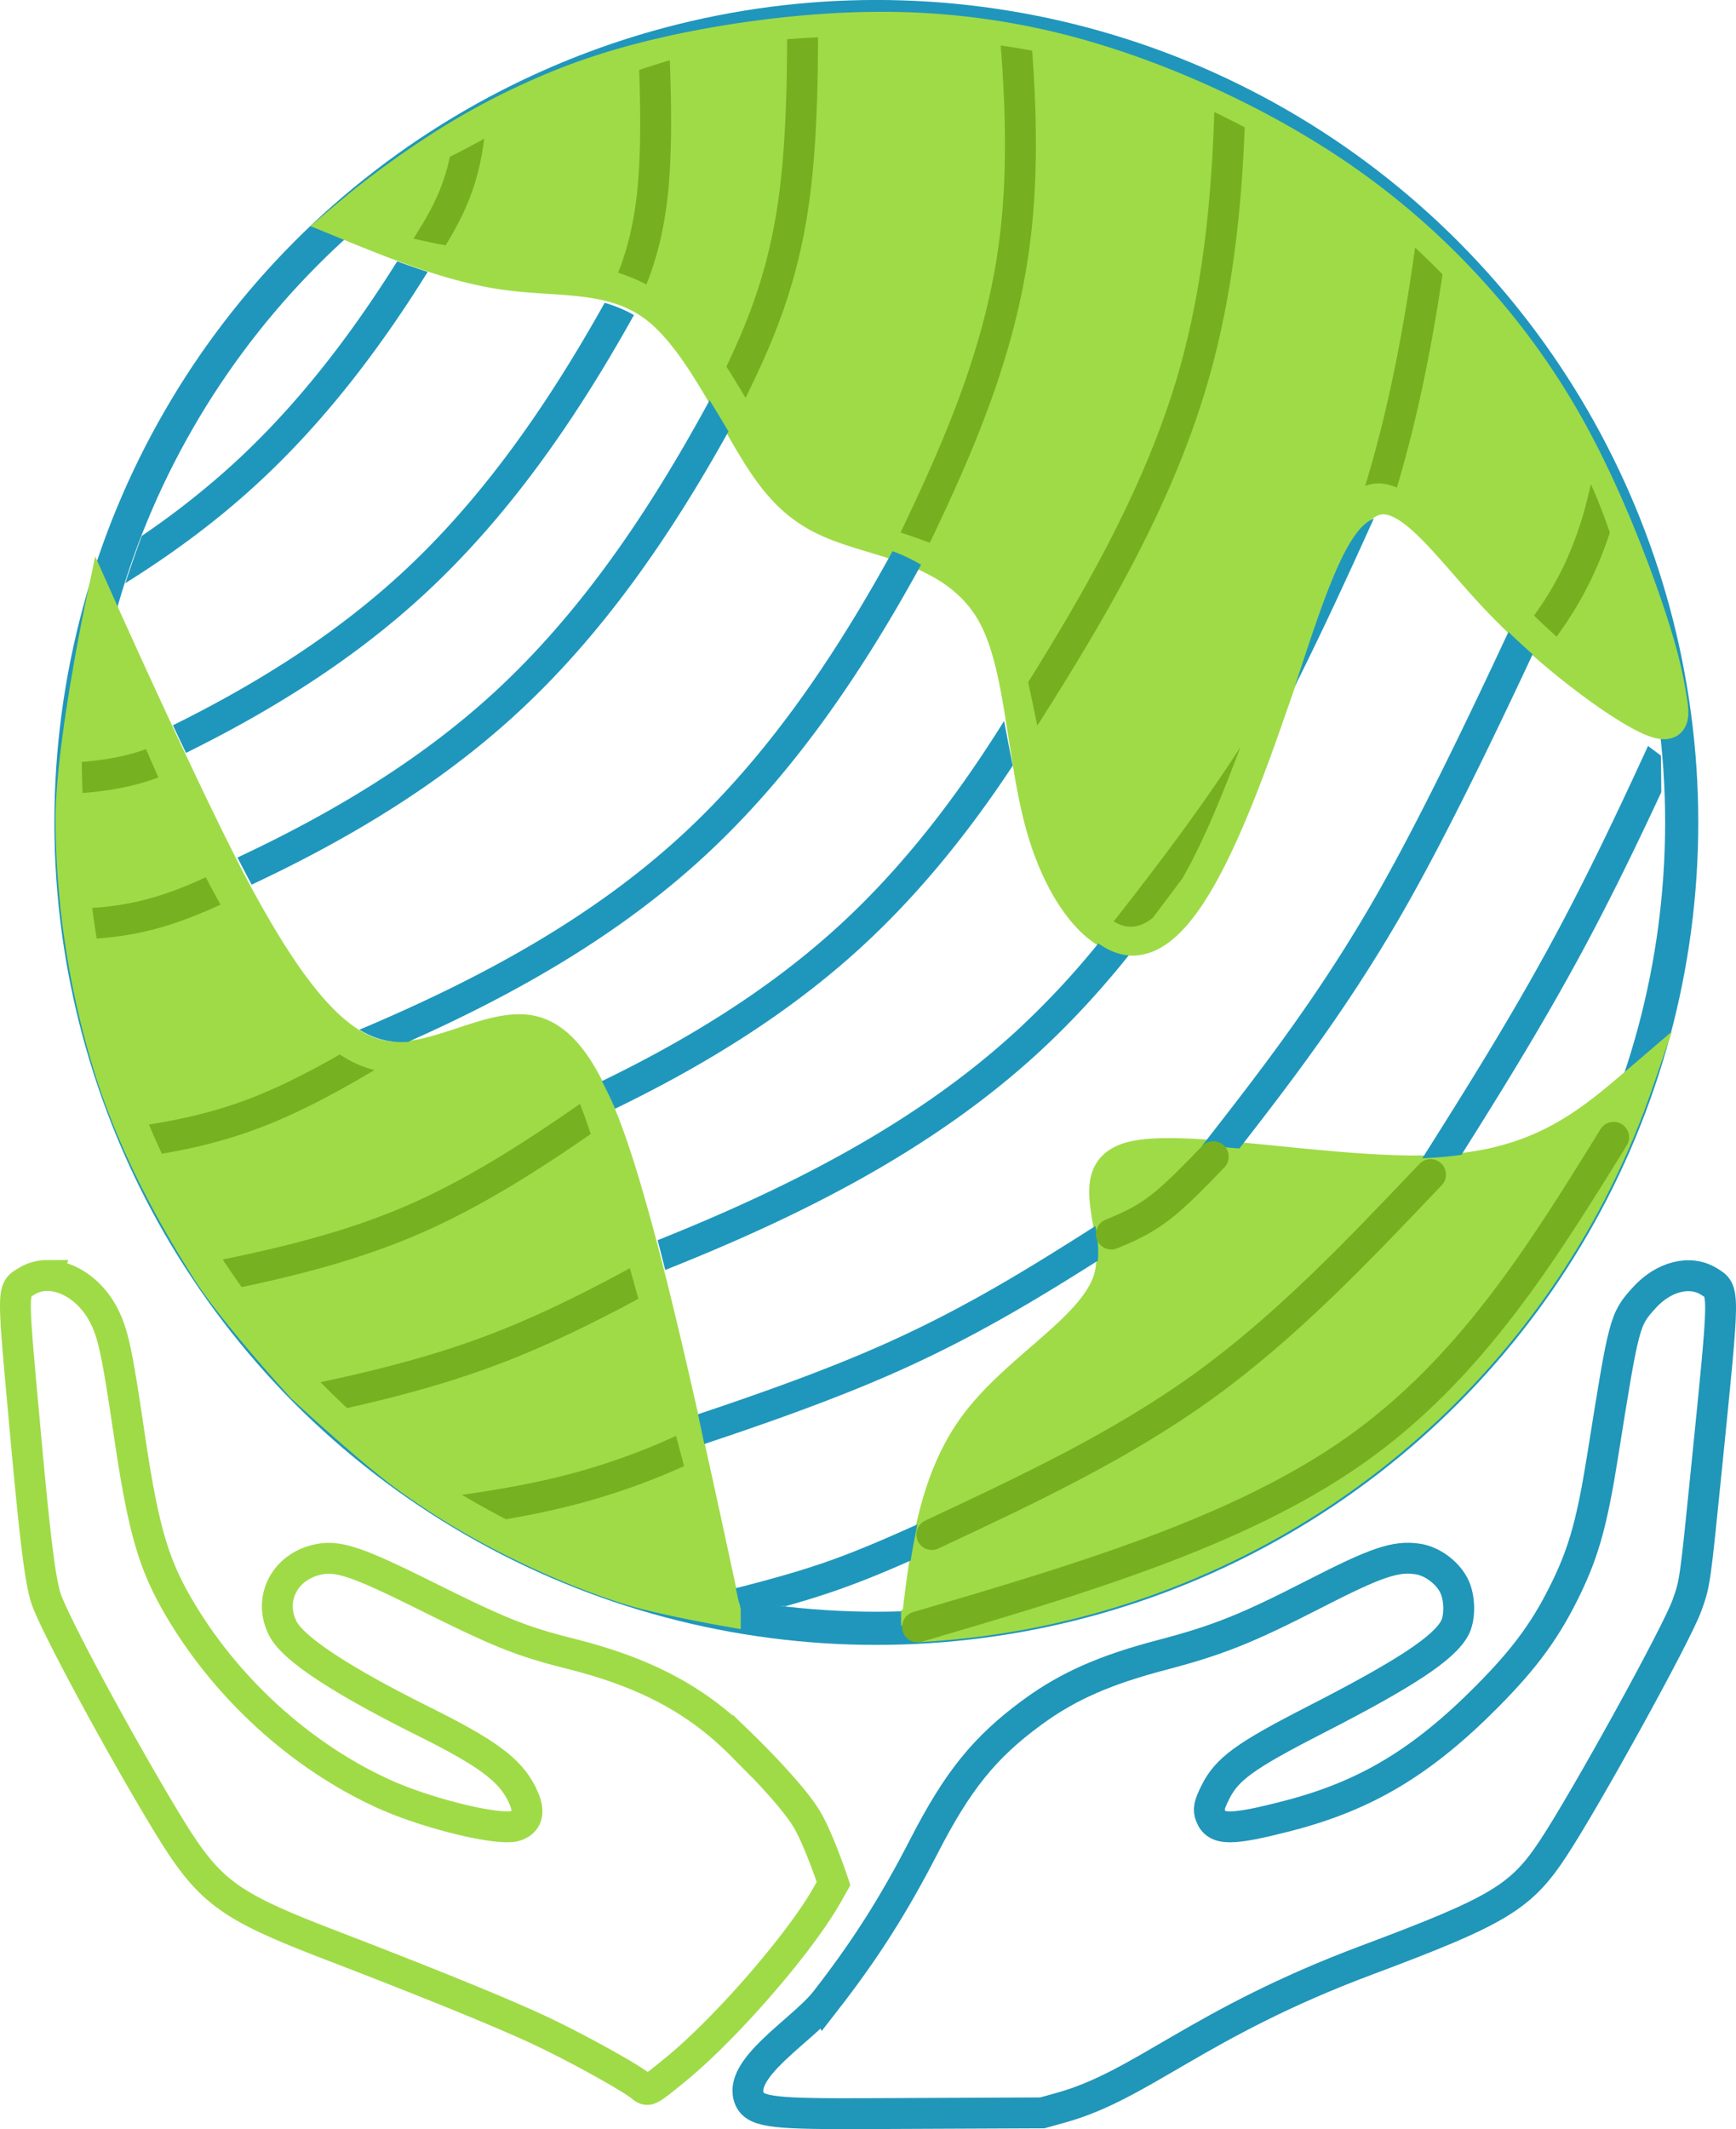
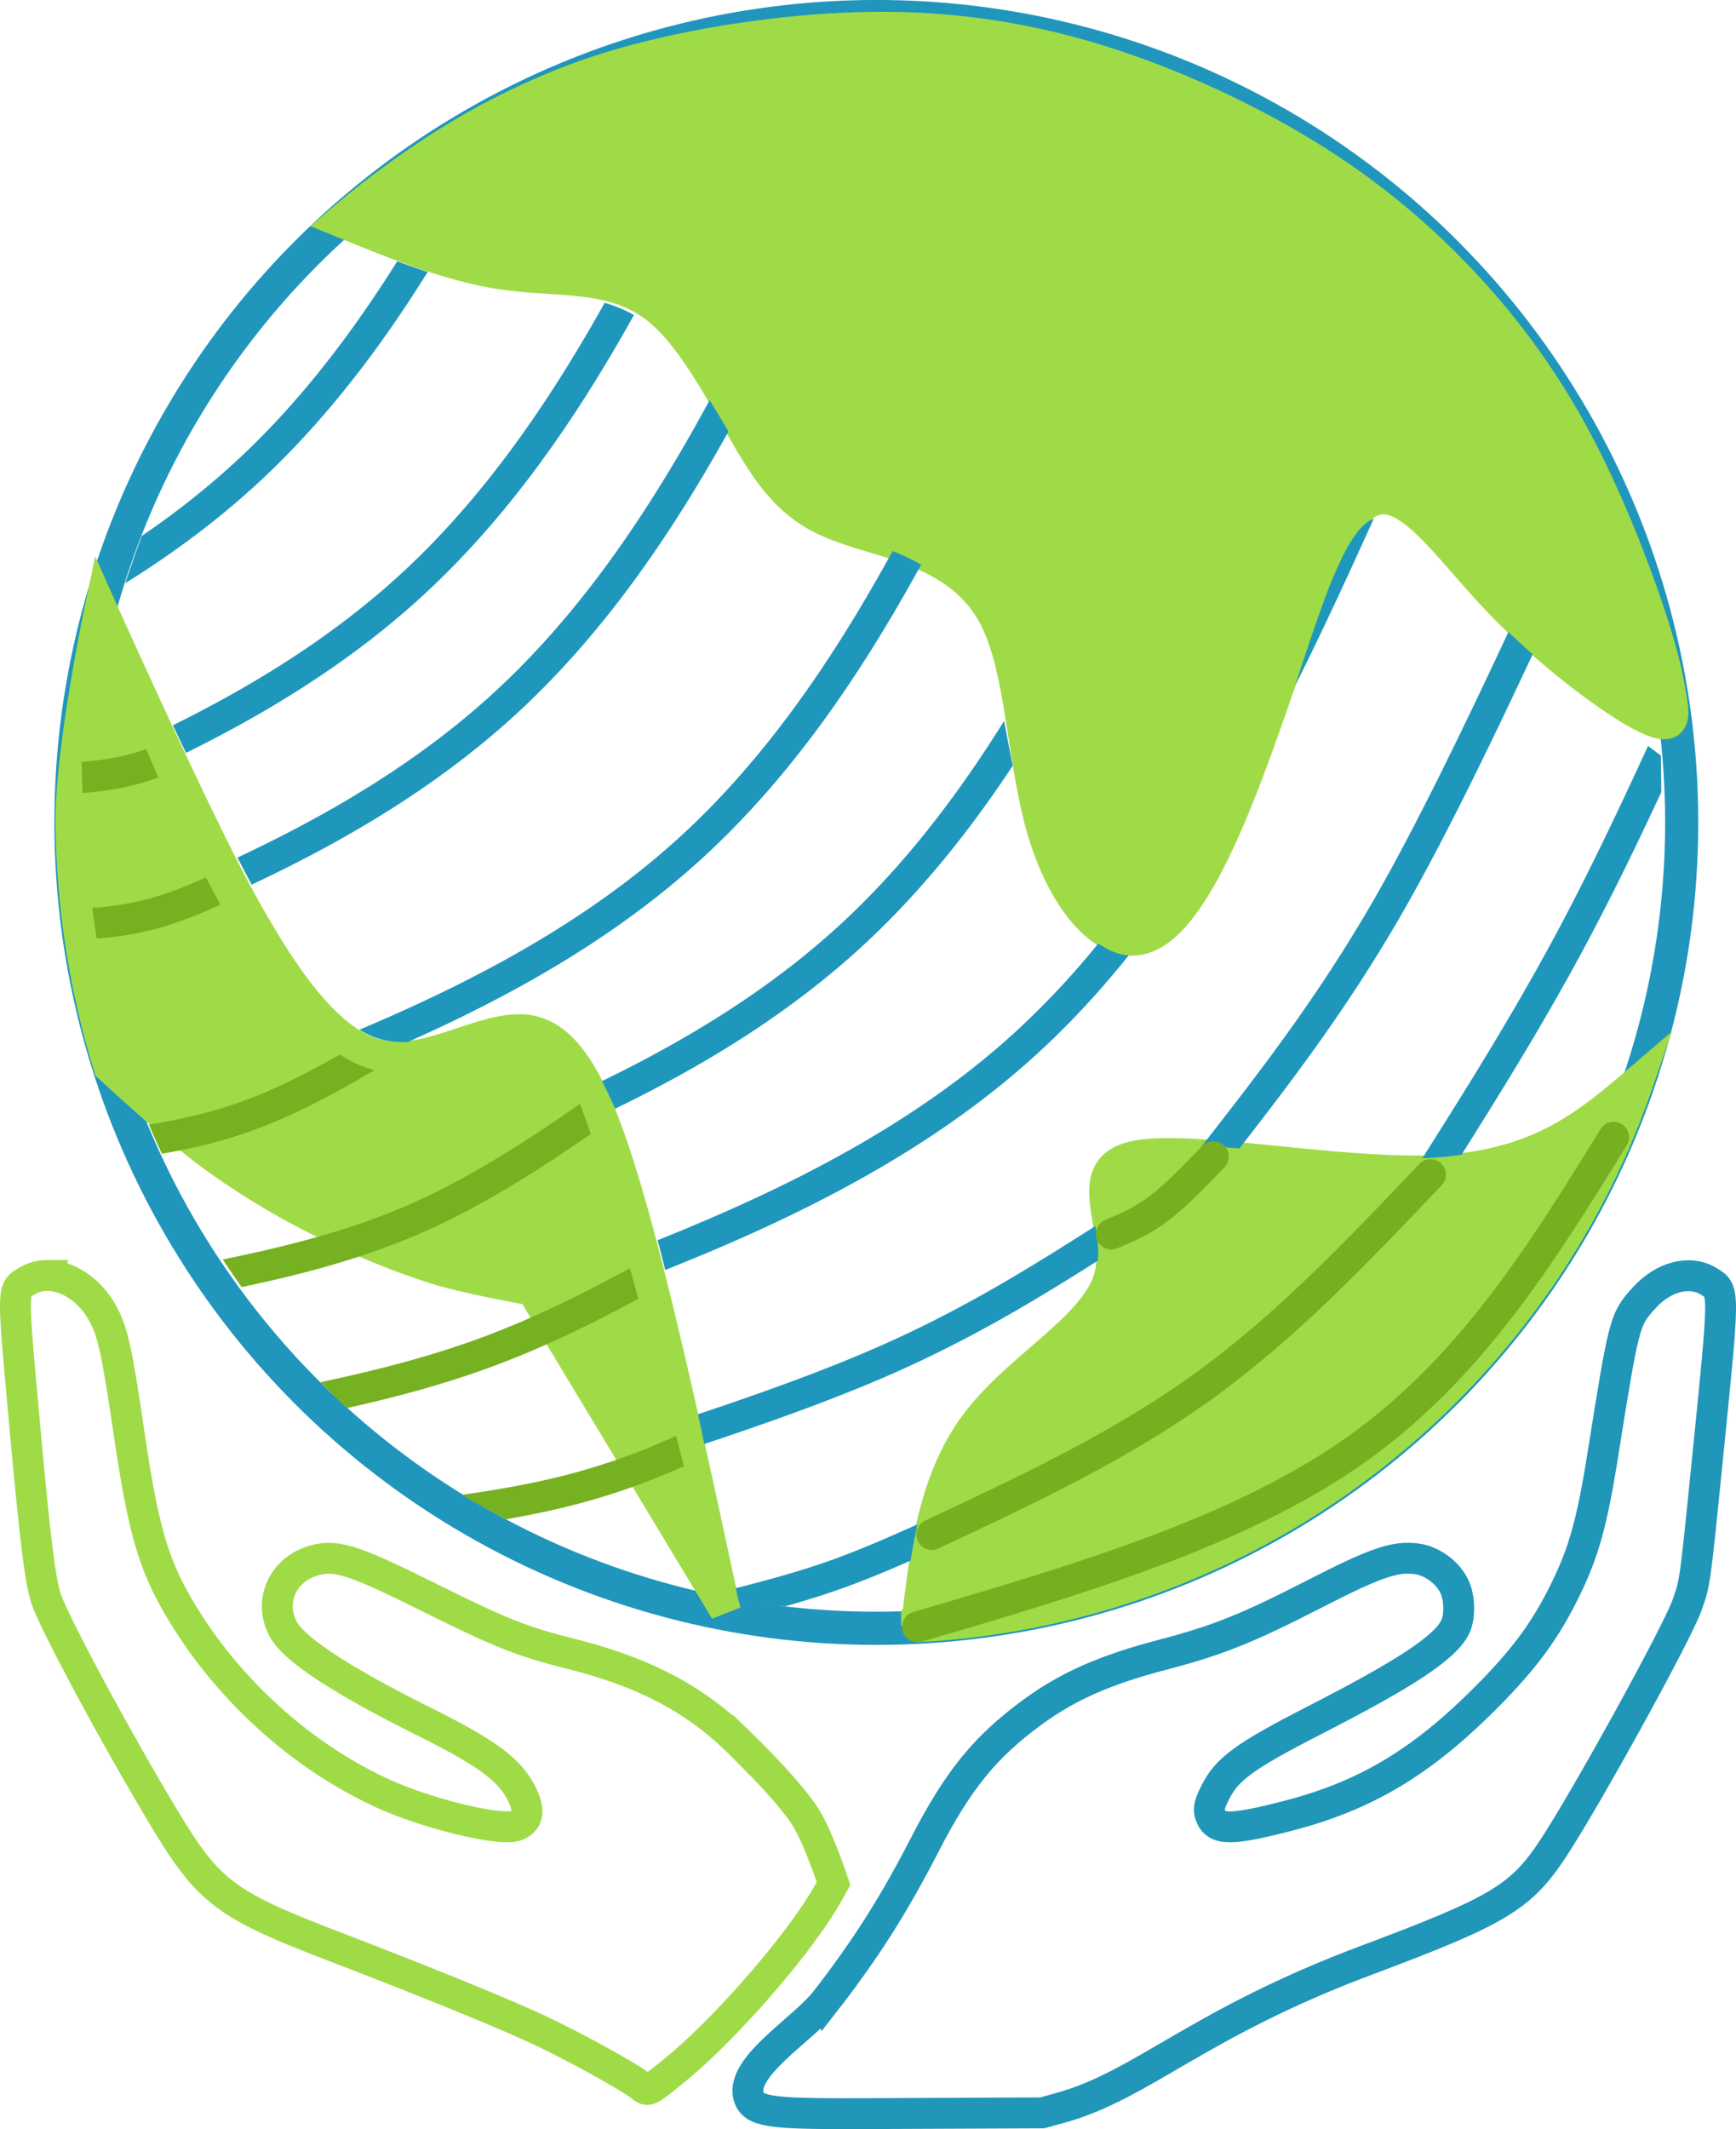
<svg xmlns="http://www.w3.org/2000/svg" xml:space="preserve" id="svg1" width="425.228" height="521.195" viewBox="0 0 112.508 137.899">
  <g id="layer1" style="display:inline" transform="translate(-47.059 -22.34)">
    <g id="g66" style="display:inline" transform="translate(1.025 -1.244)">
      <g id="g59" style="display:inline" transform="translate(1.04 -27.62)">
        <circle id="circle2" cx="101.788" cy="104.471" r="52.195" style="fill:none;fill-opacity:1;stroke:#2096bc;stroke-width:2.148px;stroke-linecap:round;stroke-opacity:1;paint-order:fill markers stroke;display:inline" />
        <path id="circle96" d="M151.044 121.399c-3.148 2.696-6.346 5.356-12.778 5.682-6.542.332-16.425-1.746-19.882-.877-3.457.87-.488 4.687-1.464 7.869-.975 3.18-5.895 5.726-8.63 9.37-2.719 3.623-3.277 8.332-3.824 13.047a52.195 52.195 0 0 0 46.578-35.091Z" style="fill:#9fdb47;fill-opacity:1;stroke:#9fdb47;stroke-width:2.148px;stroke-linecap:round;paint-order:fill markers stroke;display:inline" />
-         <path id="path55" d="M92 155.527c-2.066-9.595-4.132-19.19-6.061-26.023-1.93-6.834-3.724-10.907-6.466-11.522s-6.432 2.226-9.74 1.59-6.236-4.75-9.21-10.183c-2.973-5.432-9.013-18.93-9.013-18.93s-1.96 9.298-1.916 14.012a55.3 55.3 0 0 0 2.464 15.848c1.452 4.665 3.744 9.08 6.366 13.201 1.746 2.745 6.165 7.564 6.165 7.564s4.29 3.984 6.65 5.707a48.6 48.6 0 0 0 6.457 3.981c2.59 1.331 5.285 2.491 8.061 3.371 2.032.644 6.243 1.384 6.243 1.384Z" style="fill:#9fdb47;fill-opacity:1;stroke:#9fdb47;stroke-width:2px;stroke-linecap:round;stroke-opacity:1;paint-order:fill markers stroke;display:inline" />
+         <path id="path55" d="M92 155.527c-2.066-9.595-4.132-19.19-6.061-26.023-1.93-6.834-3.724-10.907-6.466-11.522s-6.432 2.226-9.74 1.59-6.236-4.75-9.21-10.183c-2.973-5.432-9.013-18.93-9.013-18.93s-1.96 9.298-1.916 14.012a55.3 55.3 0 0 0 2.464 15.848s4.29 3.984 6.65 5.707a48.6 48.6 0 0 0 6.457 3.981c2.59 1.331 5.285 2.491 8.061 3.371 2.032.644 6.243 1.384 6.243 1.384Z" style="fill:#9fdb47;fill-opacity:1;stroke:#9fdb47;stroke-width:2px;stroke-linecap:round;stroke-opacity:1;paint-order:fill markers stroke;display:inline" />
        <path id="path23" d="M151.596 97.677c-2.043-1.015-6.26-4.109-9.683-7.734s-6.053-7.782-8.492-6c-2.439 1.78-4.687 9.5-6.999 15.842s-4.687 11.304-7.232 12.173-5.26-2.354-6.617-6.914-1.357-10.455-3.16-13.891-5.408-4.411-8.144-5.238-4.602-1.506-6.617-4.39c-2.015-2.885-4.178-7.975-6.998-10.265-2.821-2.29-6.3-1.782-9.848-2.268-3.55-.485-7.17-1.965-10.79-3.446.73-.617 1.46-1.234 2.555-2.066a61 61 0 0 1 4.151-2.892 46 46 0 0 1 5.525-3.003c2.186-1.009 4.82-2.044 8.651-2.933 3.831-.89 8.86-1.632 13.73-1.68a47 47 0 0 1 14.447 2.093c4.87 1.492 9.9 3.824 14.077 6.452a48.6 48.6 0 0 1 10.29 8.64 47.2 47.2 0 0 1 6.977 10.037c1.923 3.695 3.507 7.831 4.444 10.633s1.227 4.267 1.437 5.533.34 2.331-1.704 1.317Z" style="fill:#9fdb47;fill-opacity:1;stroke:#9fdb47;stroke-width:2px;stroke-linecap:round;stroke-opacity:1;paint-order:fill markers stroke;display:inline" />
        <path id="path3" d="M70.735 68.13c-3.078 4.906-6.523 9.359-10.575 13.074a53 53 0 0 1-5.975 4.706 95 95 0 0 0-1.073 3.068c3.024-1.885 5.87-3.986 8.475-6.374 4.314-3.954 7.928-8.654 11.125-13.79a57 57 0 0 1-1.977-.685m13.445 2.688c-3.743 6.697-7.983 12.772-13.251 17.6-4.282 3.925-9.288 7.07-14.727 9.762q.423.902.846 1.79c5.608-2.768 10.815-6.033 15.308-10.152 5.525-5.063 9.902-11.349 13.723-18.208a8.6 8.6 0 0 0-1.899-.793m6.802 6.31c-3.925 7.232-8.375 13.803-13.996 18.954-4.769 4.372-10.438 7.775-16.602 10.665q.403.783.804 1.54l.114.216c6.295-2.952 12.14-6.464 17.112-11.02 5.557-5.094 9.952-11.424 13.79-18.33a98 98 0 0 0-1.221-2.024m43.043 7.667a2 2 0 0 0-.546.33c-1.582 1.314-2.991 5.744-4.57 10.534 1.78-3.549 3.46-7.197 5.116-10.864M102.84 86.9c-3.86 7.035-8.233 13.422-13.724 18.455-5.84 5.353-13.03 9.256-20.828 12.54.506.31 1.023.535 1.554.663a5.4 5.4 0 0 0 1.595.127c7.055-3.136 13.613-6.895 19.106-11.93 5.73-5.251 10.225-11.818 14.146-18.974a11.4 11.4 0 0 0-1.849-.88m39.912 5.234c-2.692 5.766-6.065 12.8-8.985 17.799-3.566 6.105-7.198 10.775-10.868 15.478.772.047 1.583.108 2.417.176 3.42-4.391 6.863-8.918 10.247-14.71 2.877-4.926 6.12-11.652 8.76-17.296a53 53 0 0 1-1.57-1.447m-32.685 5.763c-3.106 4.975-6.583 9.489-10.684 13.247-4.453 4.081-9.69 7.32-15.383 10.082q.438.826.851 1.789c5.856-2.837 11.292-6.193 15.96-10.47 3.735-3.425 6.947-7.409 9.816-11.75-.197-.975-.377-1.95-.56-2.898m41.731 1.62c-1.706 3.72-3.88 8.355-6.269 12.752-2.701 4.97-5.43 9.319-8.357 13.954l.137-.006a25 25 0 0 0 2.4-.219c2.642-4.194 5.154-8.249 7.647-12.837 1.966-3.616 3.776-7.369 5.302-10.646-.002-.804-.013-1.59-.024-2.376l-.836-.623Zm-35.623 12.788a53.5 53.5 0 0 1-5.34 5.7c-6.433 5.898-14.505 10.035-23.222 13.523q.251.955.493 1.928c8.963-3.56 17.373-7.832 24.157-14.05 2.118-1.941 4.068-4.062 5.882-6.326-.67-.051-1.332-.324-1.97-.775m-.19 18.305c-4.262 2.706-8.513 5.368-13.954 7.768-3.515 1.551-7.556 3.005-11.802 4.422l.41 1.928c4.372-1.454 8.568-2.955 12.26-4.584 5.167-2.28 9.283-4.786 13.245-7.29.07-.74-.025-1.502-.159-2.244m-11.531 19.32c-2.036.913-4.057 1.803-6.239 2.546-1.74.592-3.617 1.102-5.54 1.592l.214.955 2.99.217c1.03-.29 2.044-.596 3.03-.932 1.802-.613 3.475-1.313 5.102-2.03.128-.792.273-1.577.443-2.348" style="fill:#1f97bc;fill-opacity:1;stroke:none;stroke-width:2px;stroke-linecap:round;stroke-opacity:1;paint-order:fill markers stroke;display:inline" />
-         <path id="path17" d="M98.01 53.622a68 68 0 0 0-2.005.122c-.007 3.89-.15 7.493-.58 10.488-.642 4.488-1.917 7.691-3.354 10.716.427.667.838 1.35 1.243 2.025 1.681-3.43 3.327-7.13 4.09-12.455.457-3.186.602-6.917.606-10.896m11.836.527c.354 4.444.42 8.723-.098 12.681-.89 6.812-3.512 12.847-6.39 18.861l.706.24c.406.14.804.28 1.191.43 2.869-6 5.55-12.187 6.476-19.271.523-4.01.481-8.252.155-12.605a43 43 0 0 0-2.04-.335m-21.443.954q-1.004.301-1.985.634c.1 2.893.097 5.515-.103 7.607-.226 2.355-.684 4.062-1.262 5.519.631.209 1.245.46 1.834.766.642-1.62 1.174-3.55 1.418-6.096.228-2.383.219-5.283.098-8.43m35.288 3.355c-.184 5.79-.765 11.435-2.293 16.772-2.005 7.006-5.682 13.614-9.774 20.163.205.903.4 1.849.595 2.811 4.556-7.161 8.827-14.47 11.103-22.423 1.51-5.274 2.124-10.763 2.342-16.332a55 55 0 0 0-1.818-.917Zm-47.316 1.727c-.688.38-1.415.772-2.223 1.17-.48 2.242-1.368 3.731-2.36 5.299.631.153 1.33.301 2.082.44.942-1.54 1.863-3.297 2.321-5.752q.105-.56.18-1.157m60.329 7.052c-.752 5.408-1.757 10.613-3.24 15.444q.225-.091.458-.133c.509-.091 1.045.002 1.602.234 1.316-4.388 2.248-9.029 2.96-13.812a51 51 0 0 0-1.253-1.233Zm11.39 15.32c-.837 3.885-2.154 6.395-3.682 8.517q.75.72 1.464 1.366c1.31-1.801 2.533-3.913 3.449-6.747a38 38 0 0 0-.998-2.614q-.115-.265-.233-.521m-22.718 17.048c-2.518 3.893-5.32 7.602-8.206 11.274.79.497 1.641.48 2.525-.223.655-.843 1.284-1.707 1.928-2.56 1.258-2.176 2.536-5.235 3.753-8.49" style="fill:#76b020;fill-opacity:1;stroke:none;stroke-width:2px;stroke-linecap:round;stroke-opacity:1;paint-order:fill markers stroke;display:inline" />
        <path id="path51" d="M54.457 99.72q-.342.125-.691.23c-1.071.32-2.237.504-3.468.601.002.656.018 1.33.045 2.013 1.372-.104 2.715-.313 3.999-.699q.468-.14.918-.309-.422-.954-.803-1.837m3.877 8.304c-1.175.54-2.31.988-3.387 1.302a18 18 0 0 1-3.974.679q.128 1.004.286 1.985c1.36-.093 2.77-.312 4.249-.744 1.235-.36 2.497-.86 3.776-1.449a74 74 0 0 1-.95-1.773m8.68 11.477c-2.015 1.153-3.995 2.16-5.914 2.888-2.17.822-4.309 1.31-6.452 1.65.262.633.54 1.26.84 1.89 2.066-.352 4.17-.856 6.32-1.671 2.48-.94 4.972-2.271 7.46-3.752-.756-.174-1.509-.519-2.255-1.005M82.58 122.7c-3.648 2.538-7.312 4.885-11.12 6.545-3.83 1.67-7.886 2.682-12.031 3.534.402.607.813 1.207 1.225 1.789 3.925-.83 7.836-1.848 11.605-3.491 3.847-1.678 7.473-3.973 11.02-6.426a37 37 0 0 0-.698-1.951m3.233 10.644c-2.978 1.62-5.956 3.092-8.945 4.241-3.642 1.4-7.351 2.344-11.102 3.14a61 61 0 0 0 1.715 1.676c3.373-.752 6.75-1.659 10.104-2.949 2.969-1.141 5.89-2.57 8.782-4.13Zm2.992 10.859a42.5 42.5 0 0 1-7.68 2.673c-1.893.461-3.98.833-6.197 1.142.904.536 1.869 1.068 2.85 1.585a57 57 0 0 0 3.823-.783 44.4 44.4 0 0 0 7.725-2.658q-.25-.948-.521-1.96" style="fill:#76b121;fill-opacity:1;stroke:none;stroke-width:2px;stroke-linecap:round;stroke-opacity:1;paint-order:fill markers stroke;display:inline" />
        <path id="path57" d="M104.455 156.575c10.393-3.056 20.785-6.112 28.305-11.398s12.166-12.8 16.813-20.314m-32.56 6.269c.992-.412 1.984-.824 3.086-1.66 1.102-.835 2.314-2.094 3.527-3.353m-18.244 24.473c6.107-2.859 12.214-5.717 17.602-9.603 5.387-3.886 10.055-8.799 14.722-13.712" style="fill:none;stroke:#76b020;stroke-width:2px;stroke-linecap:round;stroke-opacity:1;paint-order:fill markers stroke;display:inline" />
      </g>
      <g id="g65" transform="translate(0 3.37)">
        <g id="g62">
          <path id="path60" d="M99.471 149.894c2.607-3.341 4.473-6.269 6.466-10.144 2.163-4.207 3.91-6.366 6.972-8.617l.106-.076c2.27-1.649 4.658-2.696 8.325-3.658 3.609-.946 5.49-1.696 9.828-3.92 4.074-2.088 5.312-2.509 6.748-2.293.99.148 2.035.959 2.418 1.876.32.767.315 1.953-.012 2.577-.687 1.312-3.196 2.968-9.014 5.948-4.635 2.374-5.773 3.203-6.533 4.756-.389.794-.441 1.06-.289 1.46.369.971 1.312.974 5.012.019 5.058-1.306 8.697-3.486 12.917-7.737 2.508-2.527 3.869-4.403 5.184-7.151 1.109-2.317 1.637-4.256 2.306-8.46 1.382-8.684 1.409-8.787 2.673-10.19 1.26-1.397 2.974-1.836 4.204-1.076 1.032.638 1.035.347-.123 11.836-.784 7.776-.772 7.686-1.304 9.17-.658 1.831-6.51 12.45-8.662 15.716-2.084 3.164-3.554 4.045-12.052 7.225-11.044 4.133-14.543 8.1-19.876 9.577l-1.185.328-11.088.048c-6.098.027-7.473-.054-7.872-.937-.861-1.941 3.307-4.39 4.851-6.277Z" style="fill:none;fill-opacity:1;stroke:#2096b9;stroke-width:2px;stroke-dasharray:none;stroke-opacity:1;display:inline" />
        </g>
        <g id="g64">
          <path id="path63" d="M49.071 102.825a2.5 2.5 0 0 0-1.293.363c-.97.592-.966.266-.135 9.419.651 7.178.982 9.877 1.36 11.093.463 1.486 4.485 8.972 7.642 14.222 2.9 4.824 3.97 5.638 10.914 8.308 6.678 2.567 11.42 4.507 13.742 5.62 2.335 1.12 5.466 2.855 6.249 3.462.504.39.444.418 2.214-1.018 3.26-2.645 8.09-8.195 9.876-11.351l.417-.737s-.98-2.967-1.802-4.278c-1.1-1.752-4.102-4.655-4.102-4.655l-.002.01c-2.9-2.937-6.227-4.723-11.108-5.953-3.227-.814-4.544-1.34-9.36-3.734-4.697-2.336-5.854-2.706-7.258-2.324-2.033.554-2.987 2.595-2.062 4.409q1.01 1.976 9.137 6.027c4.347 2.166 5.763 3.262 6.501 5.028.373.893.182 1.49-.556 1.733-1.054.348-5.738-.792-8.574-2.085-5.261-2.401-10.01-6.68-13.075-11.779-1.81-3.01-2.463-5.24-3.403-11.604-.77-5.207-1.027-6.408-1.62-7.57-.832-1.632-2.334-2.62-3.702-2.605Z" style="fill:none;fill-opacity:1;stroke:#9fdb47;stroke-width:2px;stroke-dasharray:none;stroke-opacity:1;display:inline" />
        </g>
      </g>
    </g>
  </g>
</svg>